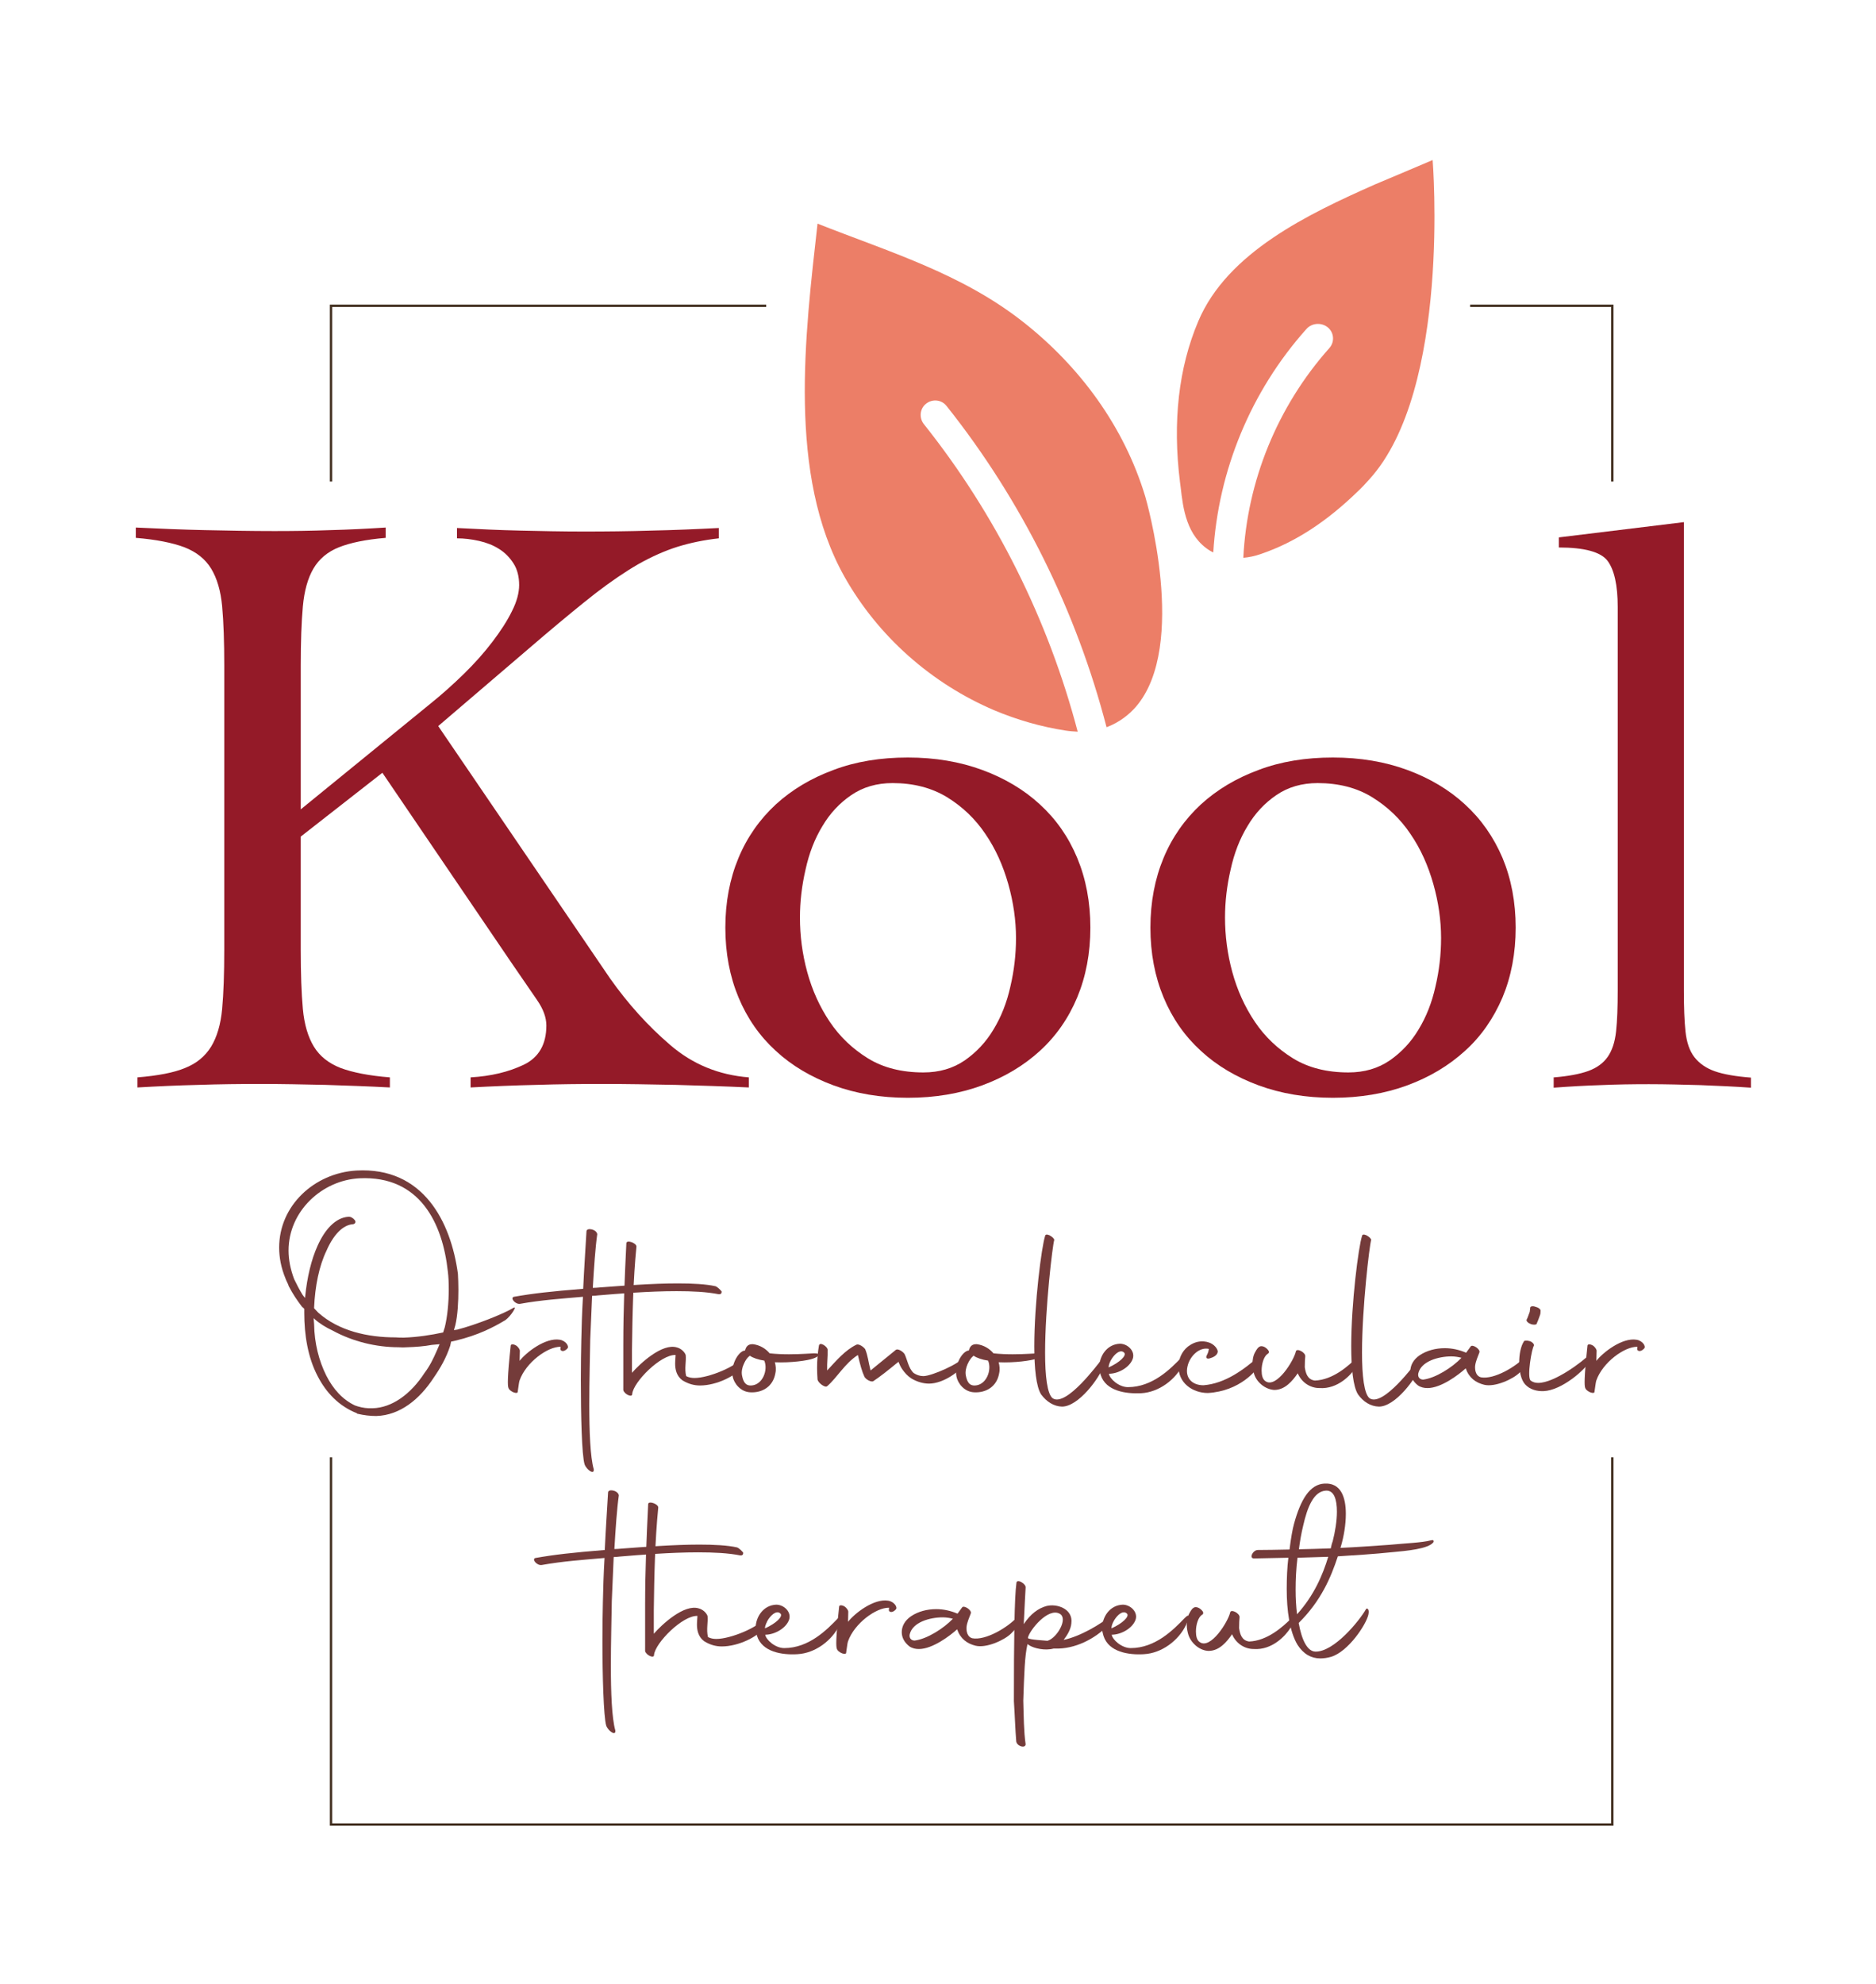
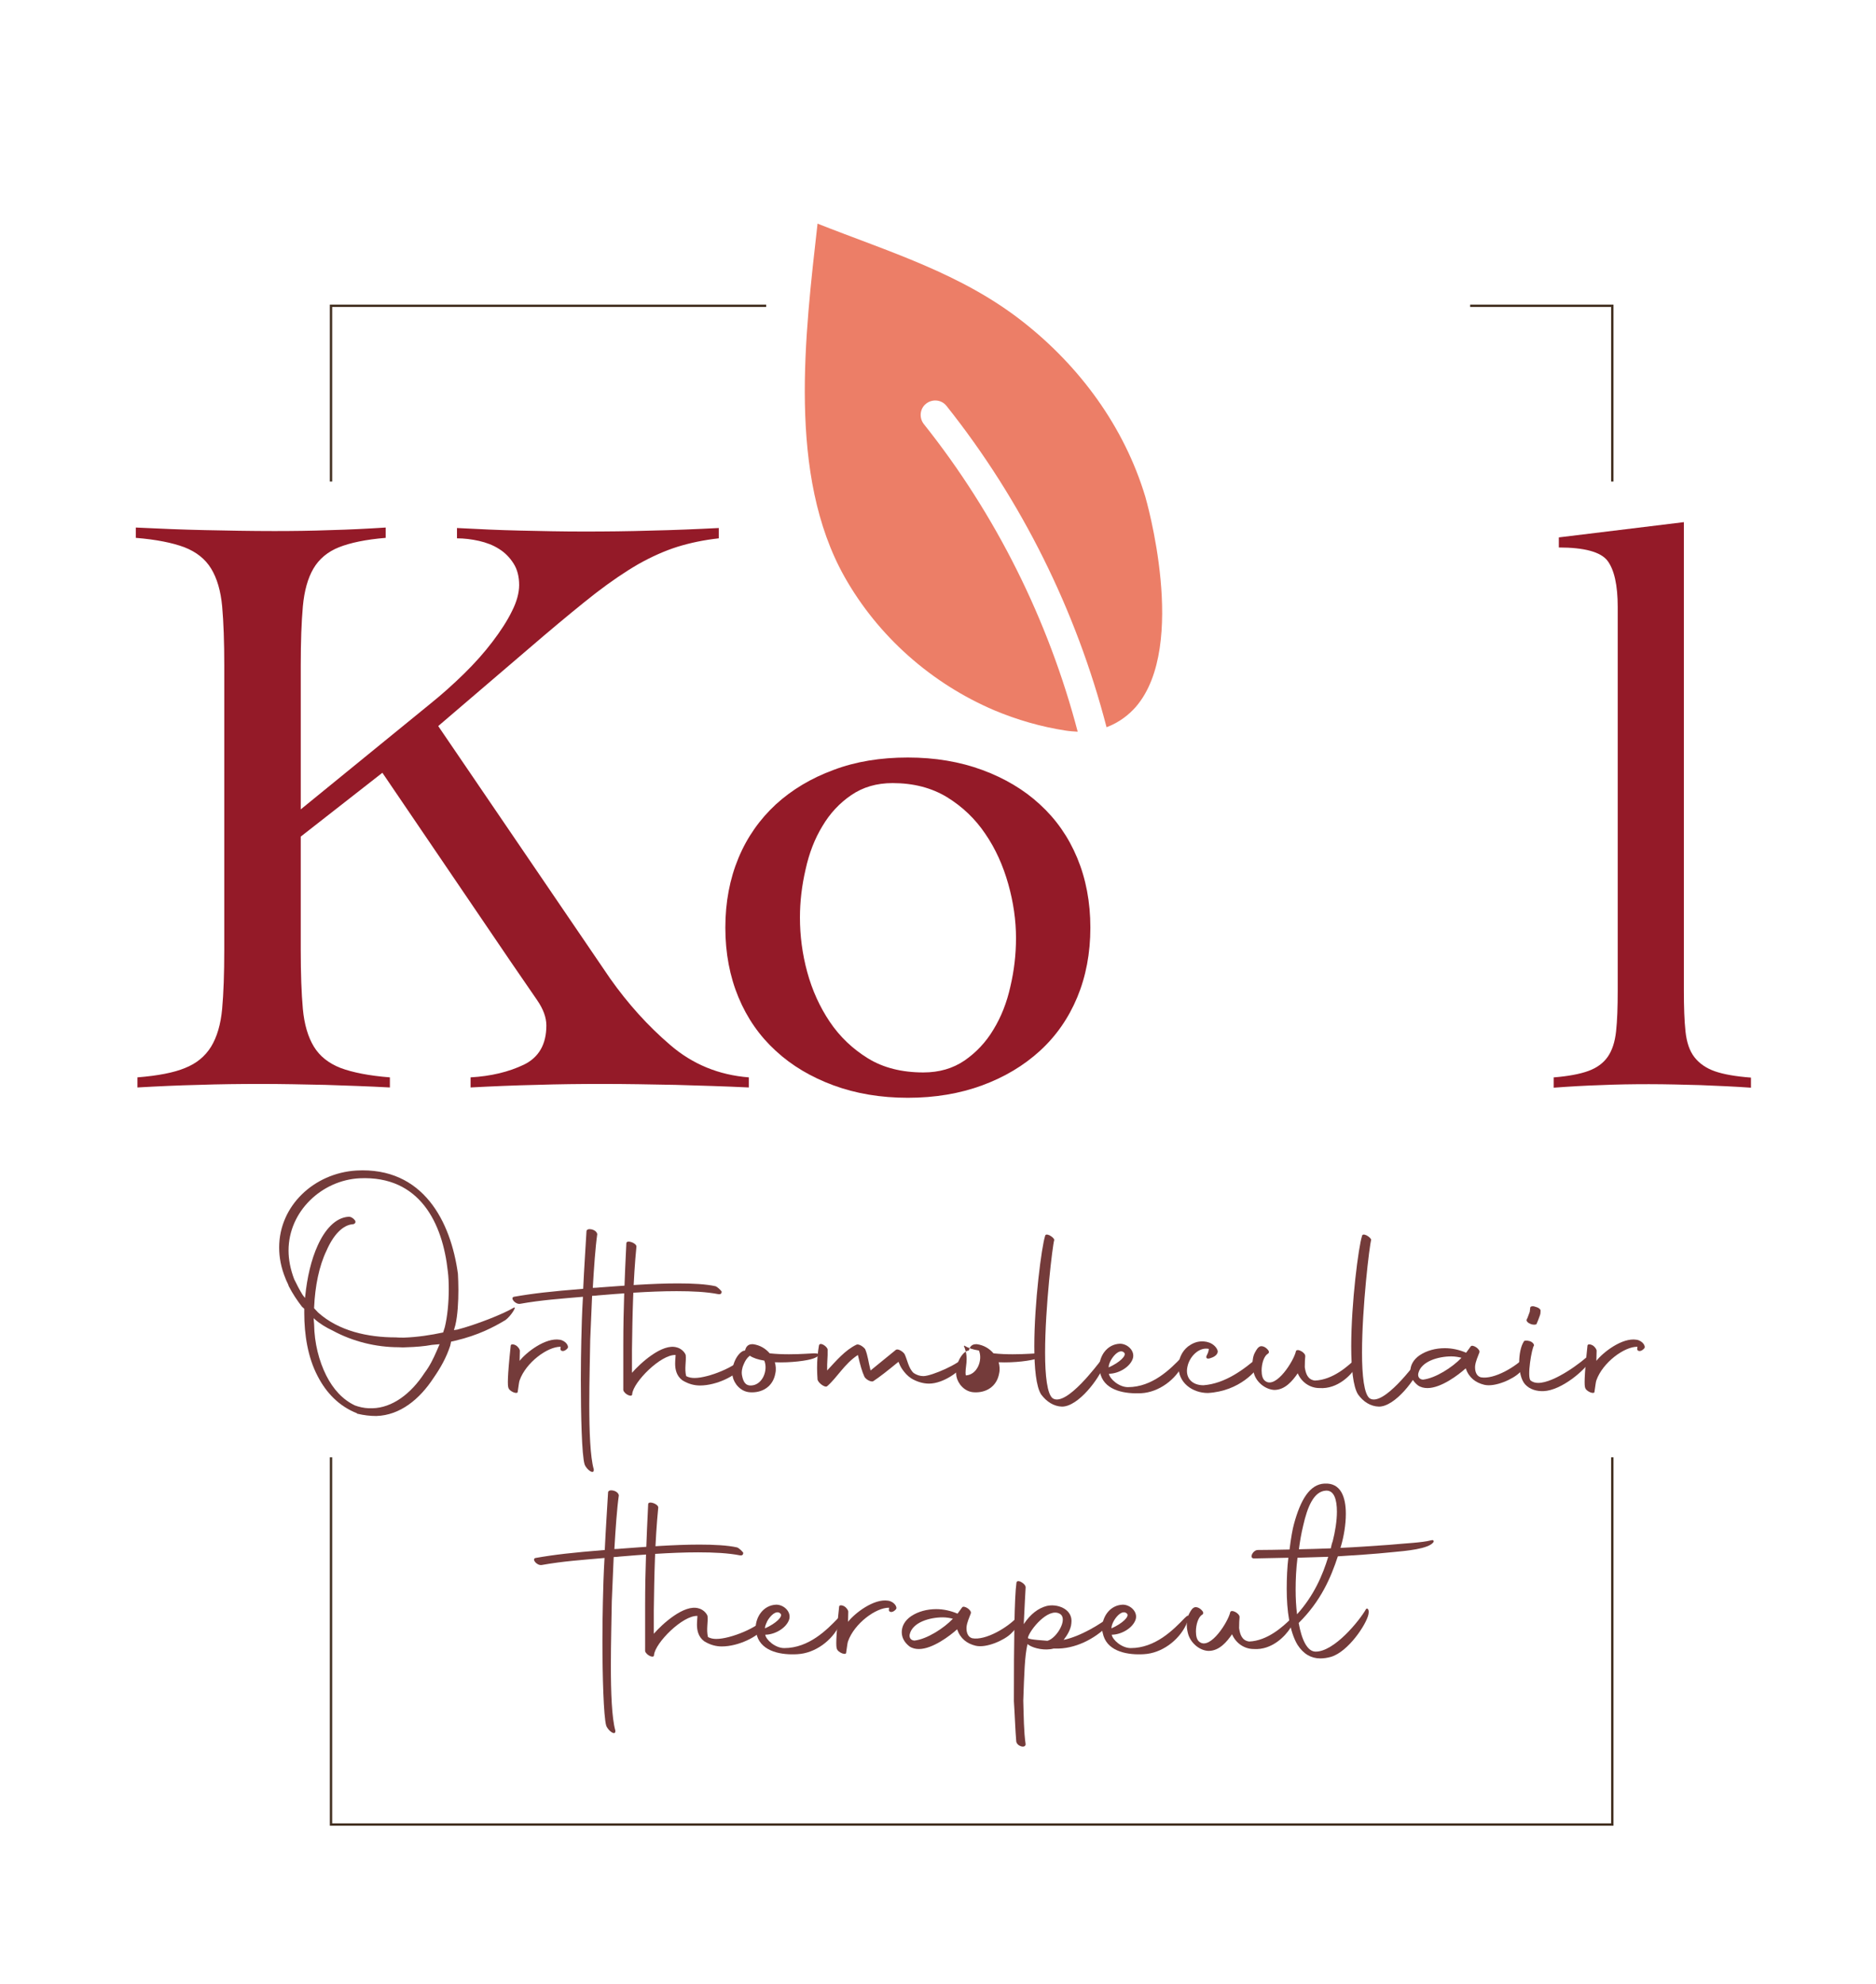
<svg xmlns="http://www.w3.org/2000/svg" version="1.1" id="Laag_1" x="0px" y="0px" viewBox="0 0 799.7 845.6" style="enable-background:new 0 0 799.7 845.6;" xml:space="preserve">
  <style type="text/css">
	.st0{fill:none;stroke:#422F20;stroke-miterlimit:10;}
	.st1{fill:#941A28;}
	.st2{fill:#743B3A;}
	.st3{fill:#EC7E67;}
</style>
  <g>
    <polyline class="st0" points="141.1,621 141.1,777.5 687.3,777.5 687.3,621  " />
    <g>
      <path class="st1" d="M128.2,404.7c0,10.2,0.3,18.6,0.9,25.2c0.6,6.6,2.2,12,4.7,16.1c2.5,4.1,6.3,7.1,11.4,9.1    c5.1,1.9,12.1,3.3,21,4v4.3c-9.2-0.5-18.4-0.8-27.5-1.1c-9.2-0.2-18.4-0.4-27.5-0.4c-8.9,0-17.8,0.1-26.5,0.4    c-8.7,0.2-17.4,0.6-26.1,1.1v-4.3c8.7-0.7,15.5-2,20.3-4c4.8-1.9,8.5-4.9,11.1-9.1c2.5-4.1,4.1-9.5,4.7-16.1    c0.6-6.6,0.9-15,0.9-25.2V283.6c0-10.1-0.3-18.5-0.9-25.2c-0.6-6.6-2.2-12-4.7-16.1c-2.5-4.1-6.3-7.1-11.4-9.1    c-5.1-1.9-12-3.3-20.7-4v-4.4c10.1,0.5,20,0.9,29.5,1.1c9.5,0.2,19.4,0.4,29.5,0.4c8,0,15.9-0.1,23.9-0.4c8-0.2,15.8-0.6,23.6-1.1    v4.4c-8.5,0.7-15.1,2.1-19.9,4c-4.8,1.9-8.5,5-10.9,9.1c-2.4,4.1-3.9,9.5-4.5,16.1c-0.6,6.7-0.9,15-0.9,25.2v61.3l55.1-44.9    c5.1-4.1,9.9-8.4,14.5-12.9c4.6-4.5,8.6-9,12.1-13.6c3.5-4.6,6.3-8.9,8.3-13c2.1-4.1,3.1-7.9,3.1-11.2c0-3.6-0.8-6.7-2.4-9.2    c-1.6-2.5-3.6-4.6-6.2-6.2c-2.5-1.6-5.4-2.7-8.5-3.4c-3.1-0.7-6.3-1.1-9.4-1.1v-4.4c9.2,0.5,18.2,0.9,27,1.1    c8.8,0.2,17.8,0.4,27,0.4c9.7,0,19.3-0.1,28.8-0.4c9.5-0.2,19.1-0.6,28.8-1.1v4.4c-6.3,0.7-12.1,1.9-17.6,3.6    c-5.4,1.7-11,4.2-16.7,7.4c-5.7,3.3-11.7,7.4-18.1,12.3c-6.4,5-13.8,11.1-22.3,18.3l-44.9,38.4L260.1,417    c7.5,10.6,16,20.1,25.6,28.3c9.5,8.2,20.7,12.8,33.5,13.8v4.3c-10.4-0.5-20.8-0.8-31.2-1.1c-10.4-0.2-20.8-0.4-31.2-0.4    c-9.4,0-18.8,0.1-28.1,0.4c-9.3,0.2-18.7,0.6-28.1,1.1v-4.3c8.7-0.5,16.2-2.3,22.7-5.4c6.4-3.1,9.6-8.7,9.6-16.7    c0-3.4-1.3-7-4-10.9c-2.7-3.9-6.4-9.3-11.2-16.3L163,329.3l-34.8,27.2V404.7z" />
      <path class="st1" d="M387,322.8c11.6,0,22.2,1.8,31.7,5.3c9.5,3.5,17.8,8.4,24.6,14.7c6.9,6.3,12.2,13.9,15.9,22.8    c3.7,8.9,5.6,18.8,5.6,29.7c0,10.9-1.9,20.8-5.6,29.7c-3.7,8.9-9.1,16.6-15.9,22.8c-6.9,6.3-15.1,11.2-24.6,14.7    c-9.5,3.5-20.1,5.3-31.7,5.3c-11.6,0-22.2-1.8-31.7-5.3c-9.5-3.5-17.8-8.4-24.6-14.7c-6.9-6.3-12.2-13.9-15.9-22.8    c-3.7-8.9-5.6-18.8-5.6-29.7c0-10.9,1.9-20.8,5.6-29.7c3.7-8.9,9.1-16.5,15.9-22.8c6.9-6.3,15.1-11.2,24.6-14.7    C364.8,324.5,375.4,322.8,387,322.8z M380.5,333.7c-6.8,0-12.6,1.7-17.6,5.1c-5,3.4-9.1,7.8-12.3,13.2c-3.3,5.4-5.7,11.6-7.2,18.5    c-1.6,6.9-2.4,13.7-2.4,20.5c0,7.7,1,15.5,3.1,23.2c2.1,7.7,5.3,14.8,9.6,21.2c4.3,6.4,9.8,11.6,16.3,15.6c6.5,4,14.4,6,23.6,6    c6.8,0,12.6-1.7,17.6-5.1c4.9-3.4,9.1-7.8,12.3-13.2c3.3-5.4,5.7-11.5,7.2-18.3c1.6-6.8,2.4-13.6,2.4-20.7c0-7.5-1.1-15.2-3.3-23    c-2.2-7.8-5.4-15-9.8-21.4c-4.3-6.4-9.8-11.6-16.3-15.6C397.1,335.7,389.4,333.7,380.5,333.7z" />
-       <path class="st1" d="M568.2,322.8c11.6,0,22.2,1.8,31.7,5.3c9.5,3.5,17.8,8.4,24.6,14.7c6.9,6.3,12.2,13.9,16,22.8    c3.7,8.9,5.6,18.8,5.6,29.7c0,10.9-1.9,20.8-5.6,29.7c-3.8,8.9-9.1,16.6-16,22.8c-6.9,6.3-15.1,11.2-24.6,14.7    c-9.5,3.5-20.1,5.3-31.7,5.3c-11.6,0-22.2-1.8-31.7-5.3c-9.5-3.5-17.8-8.4-24.6-14.7c-6.9-6.3-12.2-13.9-15.9-22.8    c-3.7-8.9-5.6-18.8-5.6-29.7c0-10.9,1.9-20.8,5.6-29.7c3.7-8.9,9.1-16.5,15.9-22.8c6.9-6.3,15.1-11.2,24.6-14.7    C546,324.5,556.6,322.8,568.2,322.8z M561.7,333.7c-6.8,0-12.6,1.7-17.6,5.1c-5,3.4-9.1,7.8-12.3,13.2c-3.3,5.4-5.7,11.6-7.2,18.5    c-1.6,6.9-2.4,13.7-2.4,20.5c0,7.7,1,15.5,3.1,23.2c2.1,7.7,5.3,14.8,9.6,21.2c4.3,6.4,9.8,11.6,16.3,15.6c6.5,4,14.4,6,23.6,6    c6.8,0,12.6-1.7,17.6-5.1c4.9-3.4,9.1-7.8,12.3-13.2c3.3-5.4,5.7-11.5,7.2-18.3c1.6-6.8,2.4-13.6,2.4-20.7c0-7.5-1.1-15.2-3.3-23    c-2.2-7.8-5.4-15-9.8-21.4c-4.3-6.4-9.8-11.6-16.3-15.6C578.4,335.7,570.6,333.7,561.7,333.7z" />
      <path class="st1" d="M662.5,459.1c6-0.5,10.9-1.4,14.5-2.7c3.6-1.3,6.4-3.3,8.3-6c1.9-2.7,3.1-6.3,3.6-10.9    c0.5-4.6,0.7-10.4,0.7-17.4V258.7c0-9.4-1.5-16-4.4-19.8c-2.9-3.7-9.8-5.6-20.7-5.6V229l53.3-6.5v199.7c0,7,0.2,12.8,0.7,17.4    c0.5,4.6,1.7,8.2,3.8,10.9c2.1,2.7,5,4.7,8.7,6c3.7,1.3,8.9,2.2,15.4,2.7v4.3c-7-0.5-14.2-0.8-21.6-1.1    c-7.4-0.2-14.7-0.4-21.9-0.4c-7,0-13.8,0.1-20.5,0.4c-6.6,0.2-13.4,0.6-20.1,1.1V459.1z" />
    </g>
    <path class="st2" d="M152.3,602.3c-7.9-3.1-13.3-8.9-16.9-15.9c-4.2-8-5.7-17.7-5.7-26.9v-1.8l-1-0.9c-2-2.6-3.9-5.4-5.6-8.7   c-0.3-1.1-1-2.1-1.4-3.3c-1.9-4.6-2.7-9-2.7-13.2c0-17.8,14.9-31.7,32.9-32.8c28.6-1.6,40.3,21.9,43.3,44c0.1,2,0.2,4.3,0.2,6.8   c0,5.1-0.3,10.9-1.3,15.1l-0.6,2.1l1.4-0.2c8.1-2.1,19.7-6.7,24-9.3c1.7-1-1,3.4-3.4,5.2c-5,3-11.6,6.5-21.4,8.8l-1.8,0.4l-0.4,1.8   c-1.7,5.2-4.2,9.5-7.1,13.7c-5.9,9-14.2,15.9-24.4,16.2c-2.7,0-5.2-0.3-8.2-1V602.3z M189.6,565.6c1.1-4.4,1.7-10.6,1.7-16.1   c0-2.8-0.1-5.4-0.4-7.7c-2.2-20.5-11.9-40.9-37.6-39.7c-16,0.8-30.3,14-30.3,30.8c0,3.9,0.8,8,2.4,12.2c1.1,2.3,2.3,4.6,3.6,6.7   l1,1.3l0.1-0.7c0.8-8,2.6-15.7,5.3-21.6c3-6.7,7.5-11.9,13.1-12.3c1-0.1,2.1,0.6,2.7,1.4c0.7,0.8,0.2,1.8-1,1.8   c-4,0.4-8,4.3-11,11.2c-3.2,6.6-4.9,15.2-5.3,24.2v0.4l1.7,1.8c8.8,7.9,21.2,10.6,33,10.6c1.1,0.1,2.3,0.1,3.6,0.1   c5.8-0.2,11.6-1.1,16.7-2.2L189.6,565.6z M186.1,575.8l1.3-3l-3.3,0.3c-3.2,0.6-7,0.9-10.5,1c-1.3,0.1-2.4,0.1-3.7,0   c-9.5,0-19.5-2.4-28.1-7.1c-2.8-1.3-5.6-3-7.8-5l-0.3-0.3l0.2,2.6c0.1,8.1,2.1,15.7,5.2,21.9c2.9,5.7,6.9,10.2,12.2,12.7l1.2,0.4   c2,0.6,4.1,0.9,6.3,0.8c8.3-0.2,16.3-6,22.2-15.1C183.2,582.1,184.7,579,186.1,575.8z" />
    <path class="st2" d="M217.7,573.5c0-0.8,1.1-0.8,2.2-0.2c1,0.6,1.7,1.7,1.7,2.3l-0.1,4.3c2.8-3.6,11-10,17.1-9   c2.6,0.4,4.1,2.8,3.3,3.7c-1.6,1.8-3.1,1.1-3,0.2l0.1-0.9c-5.6-0.1-14.8,6.7-17.5,14.3c-0.3,0.9-0.3,1.6-0.8,4.8   c0.1,1.4-3.6,0-4-1.7C216.4,590.4,216.2,587.5,217.7,573.5z" />
    <path class="st2" d="M247.6,588c0-6.5,0.1-12.5,0.2-16.8c0.1-5.2,0.3-11.8,0.7-18.6c-9.2,0.8-17.9,1.4-26.8,3   c-2.1,0.3-4.4-2.6-2.6-3c7.9-1.4,15.8-2.3,29.5-3.4c0.4-8.7,1-17.5,1.4-24.4c-0.1-1.8,4.2-1.1,4.6,1.1c-0.8,5.6-1.4,14.2-1.9,22.9   c1,0,2.1-0.1,3.2-0.2c9.5-0.7,22.1-1.7,33-1.7c6.3,0,12.1,0.3,16.1,1.2c1,0.4,2.1,1.6,2.6,2.2c0.1,0.9-0.4,1.3-1.3,1.2   c-5-1-11.2-1.3-17.9-1.3c-11.9,0-24.9,1.1-33.4,1.8c-0.9,0.1-1.7,0.2-2.6,0.2l-0.8,18.7c-0.1,7.1-0.4,17.6-0.4,27.7   c0,11.3,0.4,22.2,1.9,27.5c0.3,2.6-3.1,0.2-3.9-2.1C248,620.2,247.6,602.9,247.6,588z" />
    <path class="st2" d="M265.7,588.9v-15.8c0-15.4,0.6-29,1.3-43.3c0-1.6,4.3-0.2,4.3,1.4c-1.4,14.2-1.7,28.7-1.9,43.9v9.9   c3.4-3.9,12.9-12.8,19.2-10.8c1.6,0.4,3.2,1.8,3.7,3.2c0.3,2.7-0.6,5.8,0.2,9c1.1,0.6,2.3,0.8,3.6,0.8c5.8,0,17.8-4.7,21.4-9.5   c1-1.2,0.4,2.3-1.2,4.8c-2.4,3.7-10.8,7.9-17.9,7.9c-2.4,0-4.9-0.6-7.5-2.2c-2.6-1.9-3.1-4.8-3.1-7.1c0-1.6,0.2-2.9,0.2-3.7   c-6.3-0.3-18,11.5-18.5,16.6c0.1,1.7-3.3,0.2-3.8-1.6C265.7,592.4,265.7,591,265.7,588.9z" />
    <path class="st2" d="M330.3,580.5c0.4,1.4,0.6,3.1,0.2,4.8c-1,5.6-5.6,8.3-10.7,8c-4.1-0.2-6.9-3.7-7.5-6.8   c-0.8-4.7,2.1-10,4.7-10.9c0.2,0,0.3-0.1,0.6-0.1c0.4-1.6,1.2-2.8,3.4-2.7c3,0.4,5.4,1.9,7.1,3.9c2.8,0.3,5.7,0.4,8.2,0.4   c5.2,0,9.6-0.4,10.6-0.4c3.2-0.1,2.4,1.3-0.2,2.2C344.3,579.8,337.1,580.8,330.3,580.5z M316.3,586.1c0.6,3.2,1.8,4.4,3.9,4.3   c4.9-0.2,7.3-6.6,5.6-10.6c-2.6-0.4-4.7-1.1-6.2-2.1l-0.2,0.2C317.8,579.1,315.7,583,316.3,586.1z" />
    <path class="st2" d="M348.3,583c0-3.6,0.3-6.8,0.8-9.6c0.3-1.9,4,0.6,3.7,2c0.1,2.9-0.3,4.9-0.2,8.6c3.9-4.2,7.7-8.7,12.5-11   c0.9-0.4,2.8,0.7,3.7,1.9c1.2,2.9,1.3,5.2,2.3,9.1l10.8-8.8c0.8-0.6,2.9,0.6,3.7,1.8c1.1,2.2,1.7,6.2,3.9,8.1   c1.2,0.8,2.6,1.3,4.1,1.3c3.6,0,15.7-5.4,17.2-8.1c0.3-0.6,1.8,0.3,0.4,2.8c-1.7,3-8.9,8.5-15.2,8.5c-2.3,0-5-0.7-7.5-2.2   c-1.7-1.1-2.8-2.4-3.8-3.8c-0.8-1.1-1.3-2.3-1.7-3.3c-5,4.1-7.8,6.3-10.8,8.3c-0.9,0.4-3-0.7-3.7-1.9c-1.1-2.4-1.8-5-2.8-9.3   c-5.7,3.7-8.8,9.6-13.1,13.3c-0.9,0.8-3.8-1.4-4.1-2.8C348.4,586.3,348.3,584.6,348.3,583z" />
-     <path class="st2" d="M425.7,580.5c0.4,1.4,0.6,3.1,0.2,4.8c-1,5.6-5.6,8.3-10.7,8c-4.1-0.2-6.9-3.7-7.5-6.8   c-0.8-4.7,2.1-10,4.7-10.9c0.2,0,0.3-0.1,0.6-0.1c0.4-1.6,1.2-2.8,3.4-2.7c3,0.4,5.4,1.9,7.1,3.9c2.8,0.3,5.7,0.4,8.2,0.4   c5.2,0,9.6-0.4,10.6-0.4c3.2-0.1,2.4,1.3-0.2,2.2C439.7,579.8,432.5,580.8,425.7,580.5z M411.7,586.1c0.6,3.2,1.8,4.4,3.9,4.3   c4.9-0.2,7.3-6.6,5.6-10.6c-2.6-0.4-4.7-1.1-6.2-2.1l-0.2,0.2C413.3,579.1,411.1,583,411.7,586.1z" />
+     <path class="st2" d="M425.7,580.5c0.4,1.4,0.6,3.1,0.2,4.8c-1,5.6-5.6,8.3-10.7,8c-4.1-0.2-6.9-3.7-7.5-6.8   c-0.8-4.7,2.1-10,4.7-10.9c0.2,0,0.3-0.1,0.6-0.1c0.4-1.6,1.2-2.8,3.4-2.7c3,0.4,5.4,1.9,7.1,3.9c2.8,0.3,5.7,0.4,8.2,0.4   c5.2,0,9.6-0.4,10.6-0.4c3.2-0.1,2.4,1.3-0.2,2.2C439.7,579.8,432.5,580.8,425.7,580.5z M411.7,586.1c4.9-0.2,7.3-6.6,5.6-10.6c-2.6-0.4-4.7-1.1-6.2-2.1l-0.2,0.2C413.3,579.1,411.1,583,411.7,586.1z" />
    <path class="st2" d="M443.8,594.2c-2.1-3.3-2.9-11.2-2.9-20.5c0-18.5,3.1-42.4,4.6-47c0.1-0.7,0.8-0.8,1.9-0.3c1.1,0.6,2,1.4,2,2   c-0.7,2.1-3.9,28.8-3.9,48c0,9.9,0.9,17.8,3.3,19.5c5.8,3.6,19.2-14.6,20.9-16.7c1.1-1.6,1.3,1.2,0.9,2.6   c-2,5.6-10.9,17.6-17.9,17.6C449.2,599.3,446.1,597.3,443.8,594.2z" />
    <path class="st2" d="M469.2,585.9c-0.3-1-0.6-2.1-0.6-3.2c0-4.9,3.3-9.9,8.8-10.1c3.4,0,6.7,3.3,5.4,6.6c-1.4,3.6-6.2,6.2-10.1,6.2   c0.3,2.1,4.2,5.7,8.1,5.7c10.5,0,18.2-7.8,22.9-12.7c2.6-2.7,2.1-0.1,0.6,3c-3.1,6.4-10.2,11.9-17.9,12.3   C479.9,594,471.4,592.8,469.2,585.9z M472.6,582.7c4.7-2.1,7.8-5.1,6.6-6.3C476.9,574,472.5,579.9,472.6,582.7z" />
    <path class="st2" d="M513,590.3c9.2-0.7,17.2-6.6,23.9-12.5c0.7-0.4,1.4,1.4,0.7,2.9c-1.8,3.3-9.1,12.1-22.7,12.9   c-6.5,0-12.8-4.3-12.5-11.6c0.1-3.1,1.4-6.1,4-8.2c1.6-1.2,3.6-2.2,6-2.2c1.2,0,2.7,0.2,4.1,1c1.4,0.8,2.4,2.1,2.6,3.2   c0,1.9-2.3,2.7-3.3,3c-1.1,0.4-2.1,0-1.3-1.4c0.2-0.4,0.7-1.3,0.8-2.6c-4.1-0.9-8.2,3.2-9.1,7.5C505.1,587,508,590.3,513,590.3z" />
    <path class="st2" d="M534.6,585.5c-0.4-1.3-0.7-2.8-0.7-4.2c0-1.8,0.3-3.7,1.2-5.2c0.6-1.1,1.2-2.1,2.2-2.4c0.9-0.2,2.1,0.3,3,1.3   c0.9,0.9,0.7,1.6,0.1,1.9c-1.6,1-2.6,4.2-2.6,7.1c0,2,0.4,3.8,1.7,4.6c4.6,3.1,12-8.7,12.9-12.7c0.3-1.6,4.2,0.4,4,2.1   c-0.1,0.8-0.2,2.6-0.2,4.6c0.4,2.7,1.2,5.3,4.3,5.7c7.7-0.3,14.3-6.2,18-9.9c1-1.3,0.9,2-0.4,4.1c-2.2,3.5-7.9,9.5-15.6,9   c-4.3,0-7.8-2.7-9.3-6.3c-2.2,3.2-5.4,7.1-10,7.1C539.6,592.1,535.8,589.3,534.6,585.5z" />
    <path class="st2" d="M578.9,594.2c-2.1-3.3-2.9-11.2-2.9-20.5c0-18.5,3.1-42.4,4.6-47c0.1-0.7,0.8-0.8,1.9-0.3c1.1,0.6,2,1.4,2,2   c-0.7,2.1-3.9,28.8-3.9,48c0,9.9,0.9,17.8,3.3,19.5c5.8,3.6,19.2-14.6,20.9-16.7c1.1-1.6,1.3,1.2,0.9,2.6   c-2,5.6-10.9,17.6-17.9,17.6C584.2,599.3,581.1,597.3,578.9,594.2z" />
    <polyline class="st0" points="687.3,205.2 687.3,130.3 626.7,130.3  " />
    <polyline class="st0" points="326.6,130.3 141.1,130.3 141.1,205.2  " />
    <path class="st2" d="M601.2,584.3c0-2.4,1.2-4.9,4-6.8c3-2,6.8-3,10.7-3c3.1,0,6.2,0.7,9,1.9h0.1l1.9-2.6c0.7-1.2,4.4,1.2,3.7,2.6   c-0.6,1.7-1.6,3.7-1.8,5.8c-0.1,1.9,0.4,4.1,2.4,4.7c5.7,1.1,15.2-4.6,19.2-9c1.9-1.9,3.6,0.9-2.6,7c-2.8,2.8-10.5,6.3-15.1,5.2   c-3.7-0.9-6.5-3-7.9-7c-3.1,2.8-10.5,8.4-16.3,8.4c-1.4,0-2.8-0.3-4-1.1C602.3,588.7,601.2,586.6,601.2,584.3z M623,578.6   c-1.1-0.3-2.7-0.6-4.3-0.6c-5.6,0-12.9,2.1-14.1,7.2c-0.3,1.3,0.3,2.6,2,2.7C611.9,587.3,619.1,582.7,623,578.6z" />
    <path class="st2" d="M647.6,580.6c0-3.5,0.7-6.9,1.9-8.8c0.1-0.6,1.2-0.7,2.6-0.3c1.2,0.4,1.9,1.3,1.8,1.9   c-0.9,0.9-3.1,13.5-1.4,14.9c0.9,0.7,2,1,3.2,1c6.9,0,18.7-8.9,22-12.2c0.4-0.4,1.6,0.2,0.2,2.7c-2.1,3.9-12.2,12.7-19.9,13   c-2.8,0.1-5.8-0.6-7.9-2.9C648.4,588,647.6,584.3,647.6,580.6z M650.9,562.1c0.2-0.3,1-2.6,1.2-3.1l0.2-1.7c0-0.7,1.2-0.9,2.3-0.4   c1.4,0.3,2.3,1.2,2.1,1.8c0,0.4,0,1.2-0.3,1.9c-0.2,0.6-1.1,3-1.4,3.6c-0.3,0.4-1.7,0.4-2.7-0.1C651,563.6,650.4,562.6,650.9,562.1   z" />
    <path class="st2" d="M676.7,573.5c0-0.8,1.1-0.8,2.2-0.2c1,0.6,1.7,1.7,1.7,2.3l-0.1,4.3c2.8-3.6,11-10,17.1-9   c2.6,0.4,4.1,2.8,3.3,3.7c-1.6,1.8-3.1,1.1-3,0.2l0.1-0.9c-5.6-0.1-14.8,6.7-17.5,14.3c-0.3,0.9-0.3,1.6-0.8,4.8   c0.1,1.4-3.6,0-4-1.7C675.4,590.4,675.2,587.5,676.7,573.5z" />
    <path class="st2" d="M256.8,699.3c0-6.5,0.1-12.5,0.2-16.8c0.1-5.2,0.3-11.8,0.7-18.6c-9.2,0.8-17.9,1.4-26.8,3   c-2.1,0.3-4.4-2.6-2.6-3c7.9-1.4,15.8-2.3,29.5-3.4c0.4-8.7,1-17.5,1.4-24.4c-0.1-1.8,4.2-1.1,4.6,1.1c-0.8,5.6-1.4,14.2-1.9,22.9   c1,0,2.1-0.1,3.2-0.2c9.5-0.7,22.1-1.7,33-1.7c6.3,0,12.1,0.3,16.1,1.2c1,0.4,2.1,1.6,2.6,2.2c0.1,0.9-0.4,1.3-1.3,1.2   c-5-1-11.2-1.3-17.9-1.3c-11.9,0-24.9,1.1-33.4,1.8c-0.9,0.1-1.7,0.2-2.6,0.2l-0.8,18.7c-0.1,7.1-0.4,17.6-0.4,27.7   c0,11.3,0.4,22.2,1.9,27.5c0.3,2.6-3.1,0.2-3.9-2.1C257.3,731.4,256.8,714.2,256.8,699.3z" />
    <path class="st2" d="M275,700.1v-15.8c0-15.4,0.6-29,1.3-43.3c0-1.6,4.3-0.2,4.3,1.4c-1.4,14.2-1.7,28.7-1.9,43.9v9.9   c3.4-3.9,12.9-12.8,19.2-10.8c1.6,0.4,3.2,1.8,3.7,3.2c0.3,2.7-0.6,5.8,0.2,9c1.1,0.6,2.3,0.8,3.6,0.8c5.8,0,17.8-4.7,21.4-9.5   c1-1.2,0.4,2.3-1.2,4.8c-2.4,3.7-10.8,7.9-17.9,7.9c-2.4,0-4.9-0.6-7.5-2.2c-2.6-1.9-3.1-4.8-3.1-7.1c0-1.6,0.2-2.9,0.2-3.7   c-6.3-0.3-18,11.5-18.5,16.6c0.1,1.7-3.3,0.2-3.8-1.6C275,703.6,275,702.3,275,700.1z" />
    <path class="st2" d="M322.7,697.1c-0.3-1-0.6-2.1-0.6-3.2c0-4.9,3.3-9.9,8.8-10.1c3.4,0,6.7,3.3,5.4,6.6c-1.4,3.6-6.2,6.2-10.1,6.2   c0.3,2.1,4.2,5.7,8.1,5.7c10.5,0,18.2-7.8,22.9-12.7c2.6-2.7,2.1-0.1,0.6,3c-3.1,6.4-10.2,11.9-17.9,12.3   C333.4,705.3,324.9,704,322.7,697.1z M326.1,693.9c4.7-2.1,7.8-5.1,6.6-6.3C330.4,685.2,326,691.1,326.1,693.9z" />
    <path class="st2" d="M357.7,684.7c0-0.8,1.1-0.8,2.2-0.2c1,0.6,1.7,1.7,1.7,2.3l-0.1,4.3c2.8-3.6,11-10,17.1-9   c2.6,0.4,4.1,2.8,3.3,3.7c-1.6,1.8-3.1,1.1-3,0.2l0.1-0.9c-5.6-0.1-14.8,6.7-17.5,14.3c-0.3,0.9-0.3,1.6-0.8,4.8   c0.1,1.4-3.6,0-4-1.7C356.4,701.6,356.2,698.7,357.7,684.7z" />
    <path class="st2" d="M384.4,695.5c0-2.4,1.2-4.9,4-6.8c3-2,6.8-3,10.7-3c3.1,0,6.2,0.7,9,1.9h0.1l1.9-2.6c0.7-1.2,4.4,1.2,3.7,2.6   c-0.6,1.7-1.6,3.7-1.8,5.8c-0.1,1.9,0.4,4.1,2.4,4.7c5.7,1.1,15.2-4.6,19.2-9c1.9-1.9,3.6,0.9-2.6,7c-2.8,2.8-10.5,6.3-15.1,5.2   c-3.7-0.9-6.5-3-7.9-7c-3.1,2.8-10.5,8.4-16.3,8.4c-1.4,0-2.8-0.3-4-1.1C385.5,699.9,384.4,697.8,384.4,695.5z M406.2,689.8   c-1.1-0.3-2.7-0.6-4.3-0.6c-5.6,0-12.9,2.1-14.1,7.2c-0.3,1.3,0.3,2.6,2,2.7C395.1,698.5,402.3,693.9,406.2,689.8z" />
    <path class="st2" d="M432.2,724.9c0-25.2,0.2-44.3,1.1-50.5c0.1-0.8,1.1-0.8,2.1-0.2c1.1,0.6,1.9,1.6,1.8,2.3   c-0.2,2.8-0.4,8-0.8,15.6c2.9-4.4,6.3-6.8,9.6-7.7c4.4-1.2,11.5,1.1,10.7,7.3c-0.2,2.6-1.8,5.2-3.3,7.1c7-1.4,16.2-6.9,20.1-10.3   c1.3-1,0,2.9-1.1,4.1c-5.7,5.8-14.2,10.2-22.7,9.9h-0.6c-3.7,1-8.2-0.1-10.2-1.3l-0.9-0.6c-1.2,5.1-1.4,12.6-1.8,24.1   c0.2,6.7,0.2,13,1,18.6c-0.1,1.9-3.8,0.8-4-1.3C432.8,737.4,432.6,731,432.2,724.9z M451.8,687.7c-5-2.9-12.9,7-13.6,10.1v0.3   c1.2,0.7,6.6,0.9,8.3,1.1C450.5,698.1,455.4,689.8,451.8,687.7z" />
    <path class="st2" d="M470.4,697.1c-0.3-1-0.6-2.1-0.6-3.2c0-4.9,3.3-9.9,8.8-10.1c3.4,0,6.7,3.3,5.4,6.6c-1.4,3.6-6.2,6.2-10.1,6.2   c0.3,2.1,4.2,5.7,8.1,5.7c10.5,0,18.2-7.8,22.9-12.7c2.6-2.7,2.1-0.1,0.6,3c-3.1,6.4-10.2,11.9-17.9,12.3   C481.1,705.3,472.6,704,470.4,697.1z M473.8,693.9c4.7-2.1,7.8-5.1,6.6-6.3C478,685.2,473.7,691.1,473.8,693.9z" />
    <path class="st2" d="M506.6,696.7c-0.4-1.3-0.7-2.8-0.7-4.2c0-1.8,0.3-3.7,1.2-5.2c0.6-1.1,1.2-2.1,2.2-2.4c0.9-0.2,2.1,0.3,3,1.3   c0.9,0.9,0.7,1.6,0.1,1.9c-1.6,1-2.6,4.2-2.6,7.1c0,2,0.4,3.8,1.7,4.6c4.6,3.1,12-8.7,12.9-12.7c0.3-1.6,4.2,0.4,4,2.1   c-0.1,0.8-0.2,2.6-0.2,4.6c0.4,2.7,1.2,5.3,4.3,5.7c7.7-0.3,14.3-6.2,18-9.9c1-1.3,0.9,2-0.4,4.1c-2.2,3.5-7.9,9.5-15.6,9   c-4.3,0-7.8-2.7-9.3-6.3c-2.2,3.2-5.4,7.1-10,7.1C511.6,703.4,507.9,700.5,506.6,696.7z" />
    <path class="st2" d="M562.8,706.7c-3.9,0-7.2-1.9-9.7-5.8c-3.4-5.7-4.6-14.7-4.6-23.8c0-4.6,0.2-9.2,0.7-13.3l-14.8,0.3   c-2-0.2-0.3-3.6,1.8-3.6c3.7,0,8.2-0.1,13.5-0.2c0.6-4.9,1.3-8.8,1.9-10.9c2.8-10.3,6.7-16.9,13-17.2c7-0.4,9.1,5.8,9.1,12.9   c0,4.7-0.9,9.7-2,13.5l-0.3,1c6.7-0.3,13.7-0.8,20.8-1.3c7.3-0.7,13.8-0.9,17.7-1.9c0.8-0.2,1.4-0.2,1.2,0.7c-2,3-12,3.8-17.3,4.3   c-8.6,0.9-16.1,1.3-23.5,1.8c-3,9.1-7.2,19-16.7,28.4c1.3,7.3,3.7,12.1,7.1,12.2c8,0.2,18.9-13.3,21.6-18.1c0.3-0.6,1.6-0.2,1,2.4   c-1,4.3-8.5,15.6-15.8,17.9C565.8,706.5,564.2,706.7,562.8,706.7z M553.1,663.8c-0.6,4.7-0.8,9.3-0.8,13.6c0,3.8,0.2,7.2,0.6,10.5   c7.2-8,10.9-16.6,13.3-24.5L553.1,663.8z M553.7,660.2c4.1-0.1,8.8-0.2,13.6-0.4c0.2-1,0.4-2,0.8-3c1-3.9,1.8-8.6,1.8-12.6   c0-5.2-1.2-9.2-4.7-9c-5.2,0.3-7.9,7-9.7,15C554.7,653.5,554.1,657,553.7,660.2z" />
    <g>
      <g>
        <g>
          <g>
            <path class="st3" d="M488.2,211.6c-9-29.8-27.9-55.5-52.3-74.6c-26.3-20.6-56.8-29.6-87.4-41.7       c-5.3,47.2-12.9,107.1,11.5,150.5c14.2,25.2,36.9,45.4,63.9,56.9c9.8,4.1,19.9,7,30.2,8.6c1.9,0.3,3.6,0.4,5.3,0.5       c-12.5-47.6-34.9-92.6-65.6-131.1c-2.1-2.7-1.7-6.6,1-8.7c2.7-2.1,6.6-1.7,8.7,1c32,40.2,55.3,87.2,68.2,136.9       c5.6-2.1,9.7-5.5,12.5-8.7C506.7,275.1,488.4,212.3,488.2,211.6z" />
          </g>
        </g>
        <g>
          <g>
-             <path class="st3" d="M610.7,68.2c0,0-22.6,9.6-24.6,10.4c-28.2,12.5-62.9,28.9-75.3,58.3c-8.4,19.8-11,42.9-7.8,68.5       c0.1,0.7,0.2,1.5,0.3,2.3c1,8.8,2.4,20.9,12.7,27.1c0.4,0.2,0.8,0.4,1.2,0.6c2.1-34.7,15.9-68.6,39.7-95.2       c2.3-2.6,6.4-2.9,9.1-0.7c2.7,2.2,3,6.2,0.7,8.8c-22.2,24.9-35.1,56.8-36.7,89.4c2.3-0.2,4.9-0.7,7.7-1.7       c14.3-4.9,27.7-13.6,41.1-26.6c1.7-1.6,3.3-3.3,4.8-5C618.7,166.1,610.7,68.2,610.7,68.2z" />
-           </g>
+             </g>
        </g>
      </g>
    </g>
  </g>
</svg>